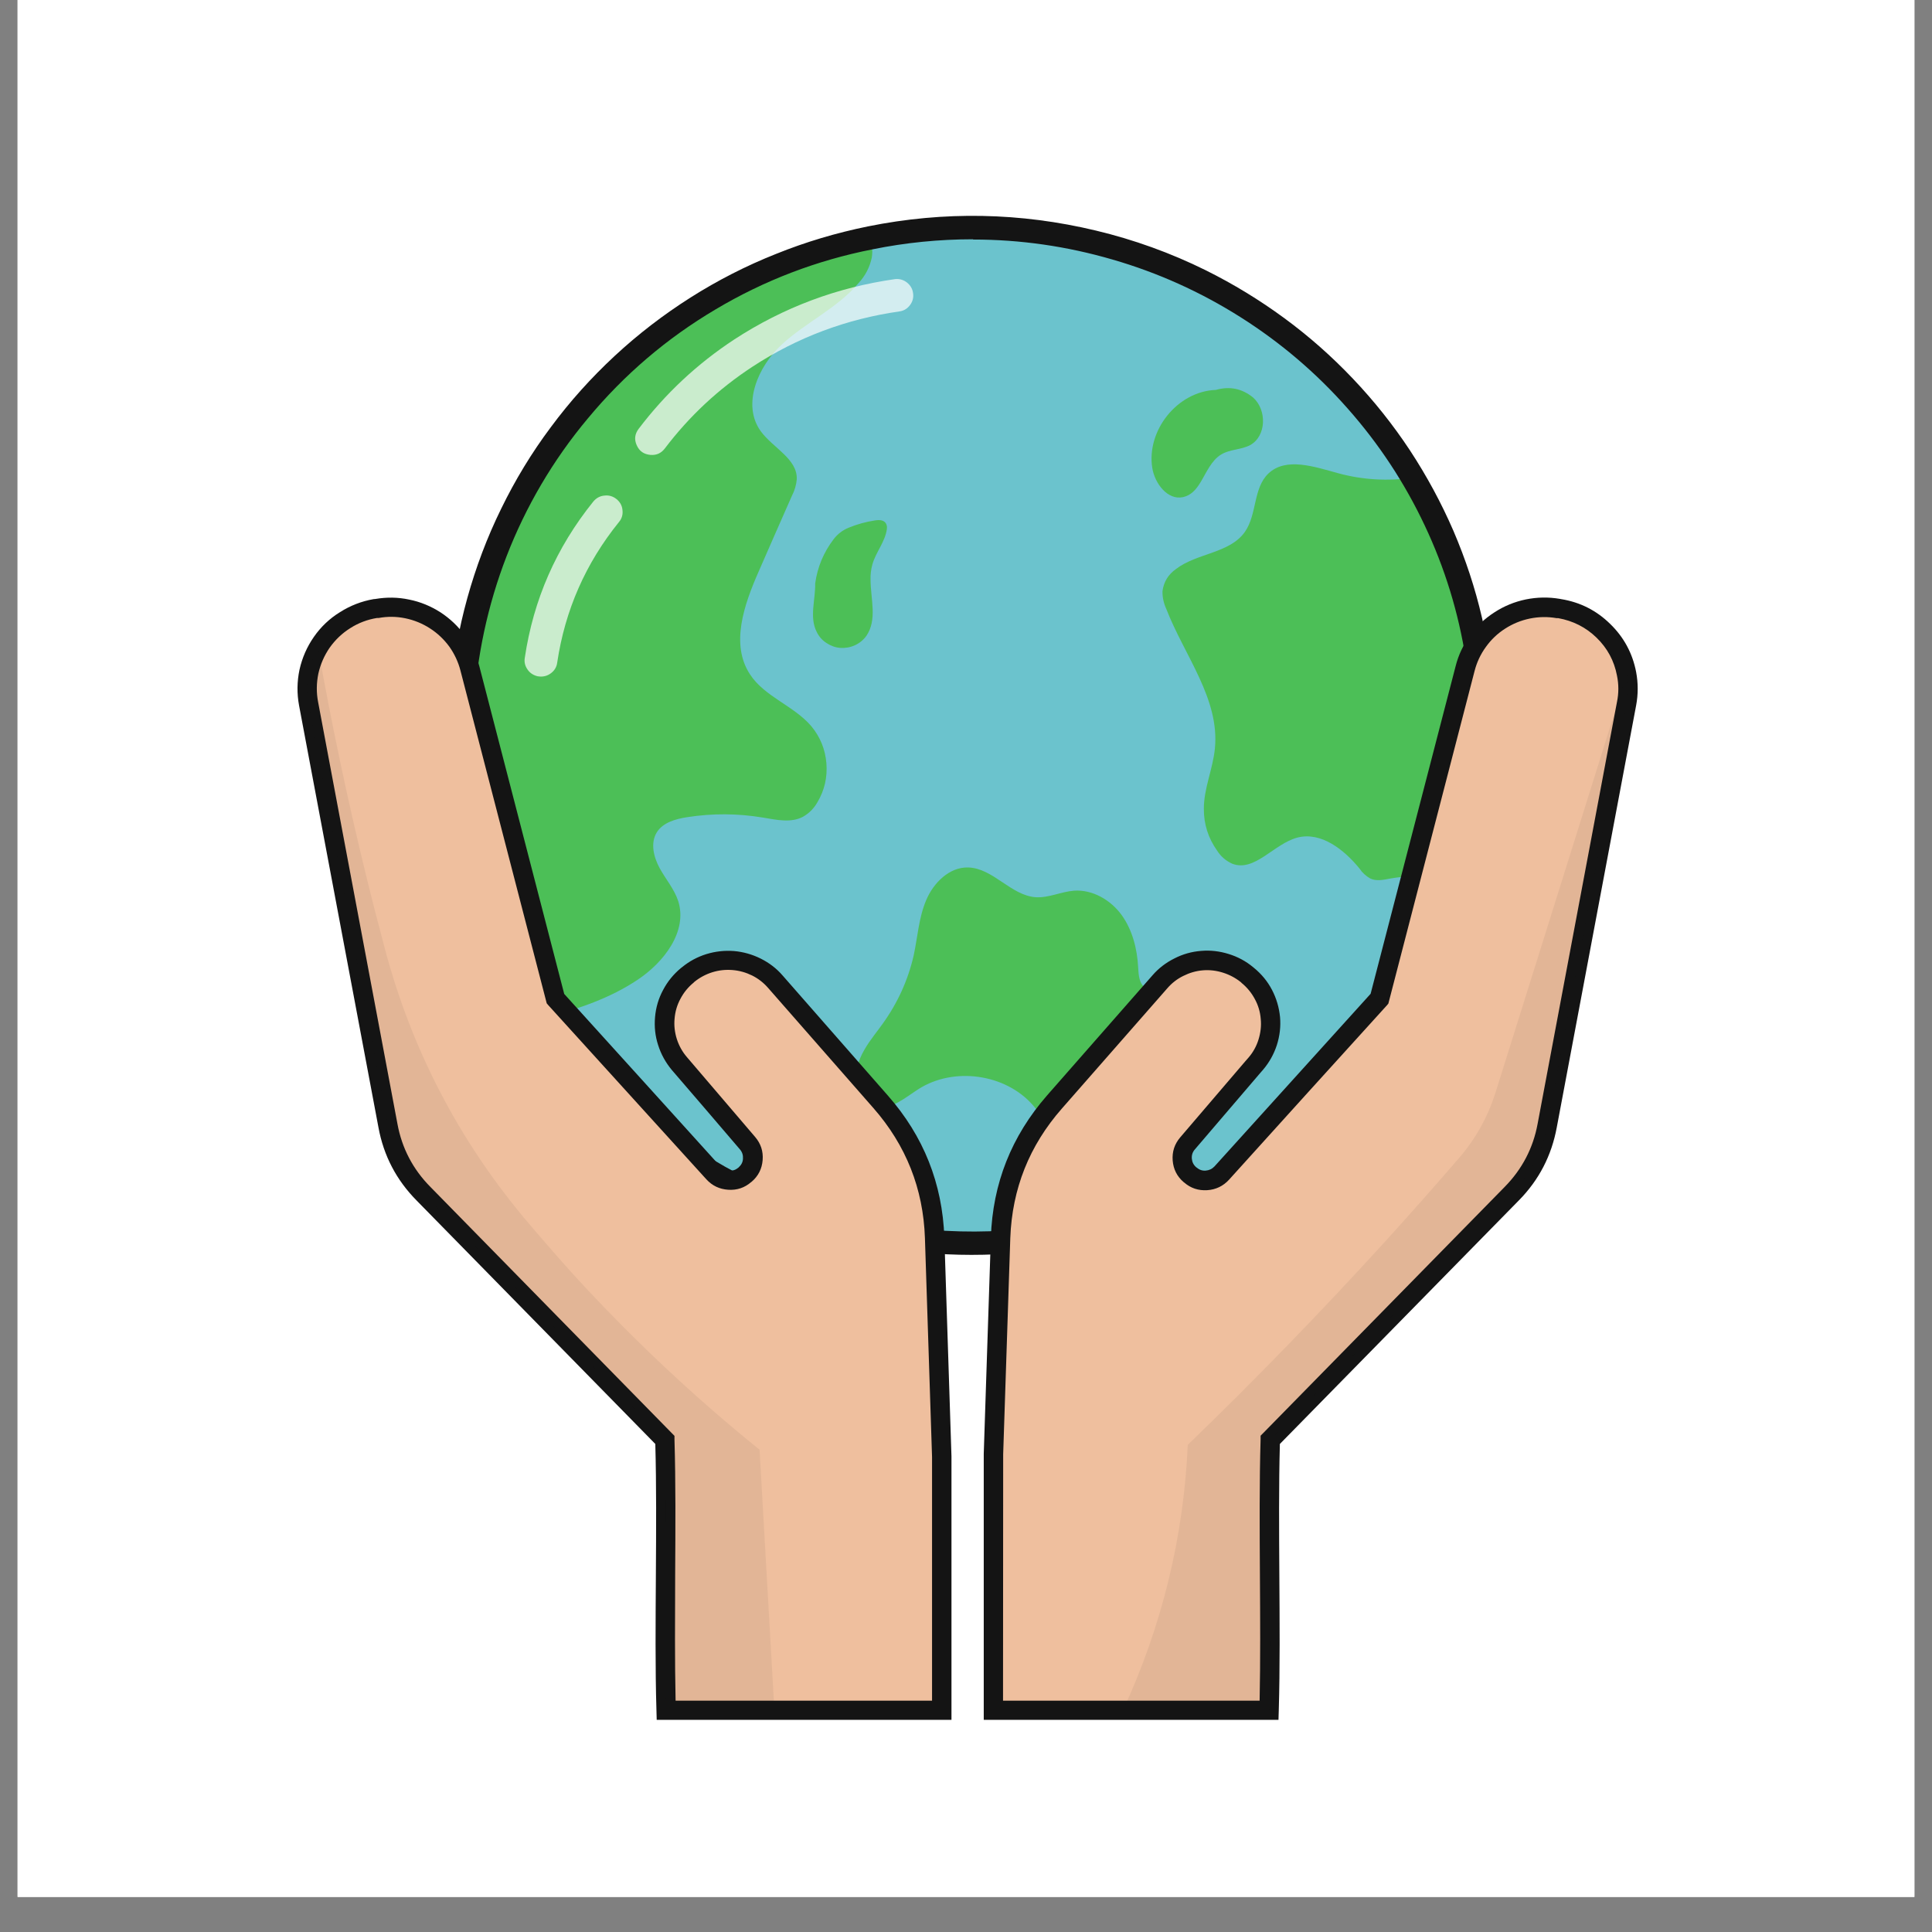
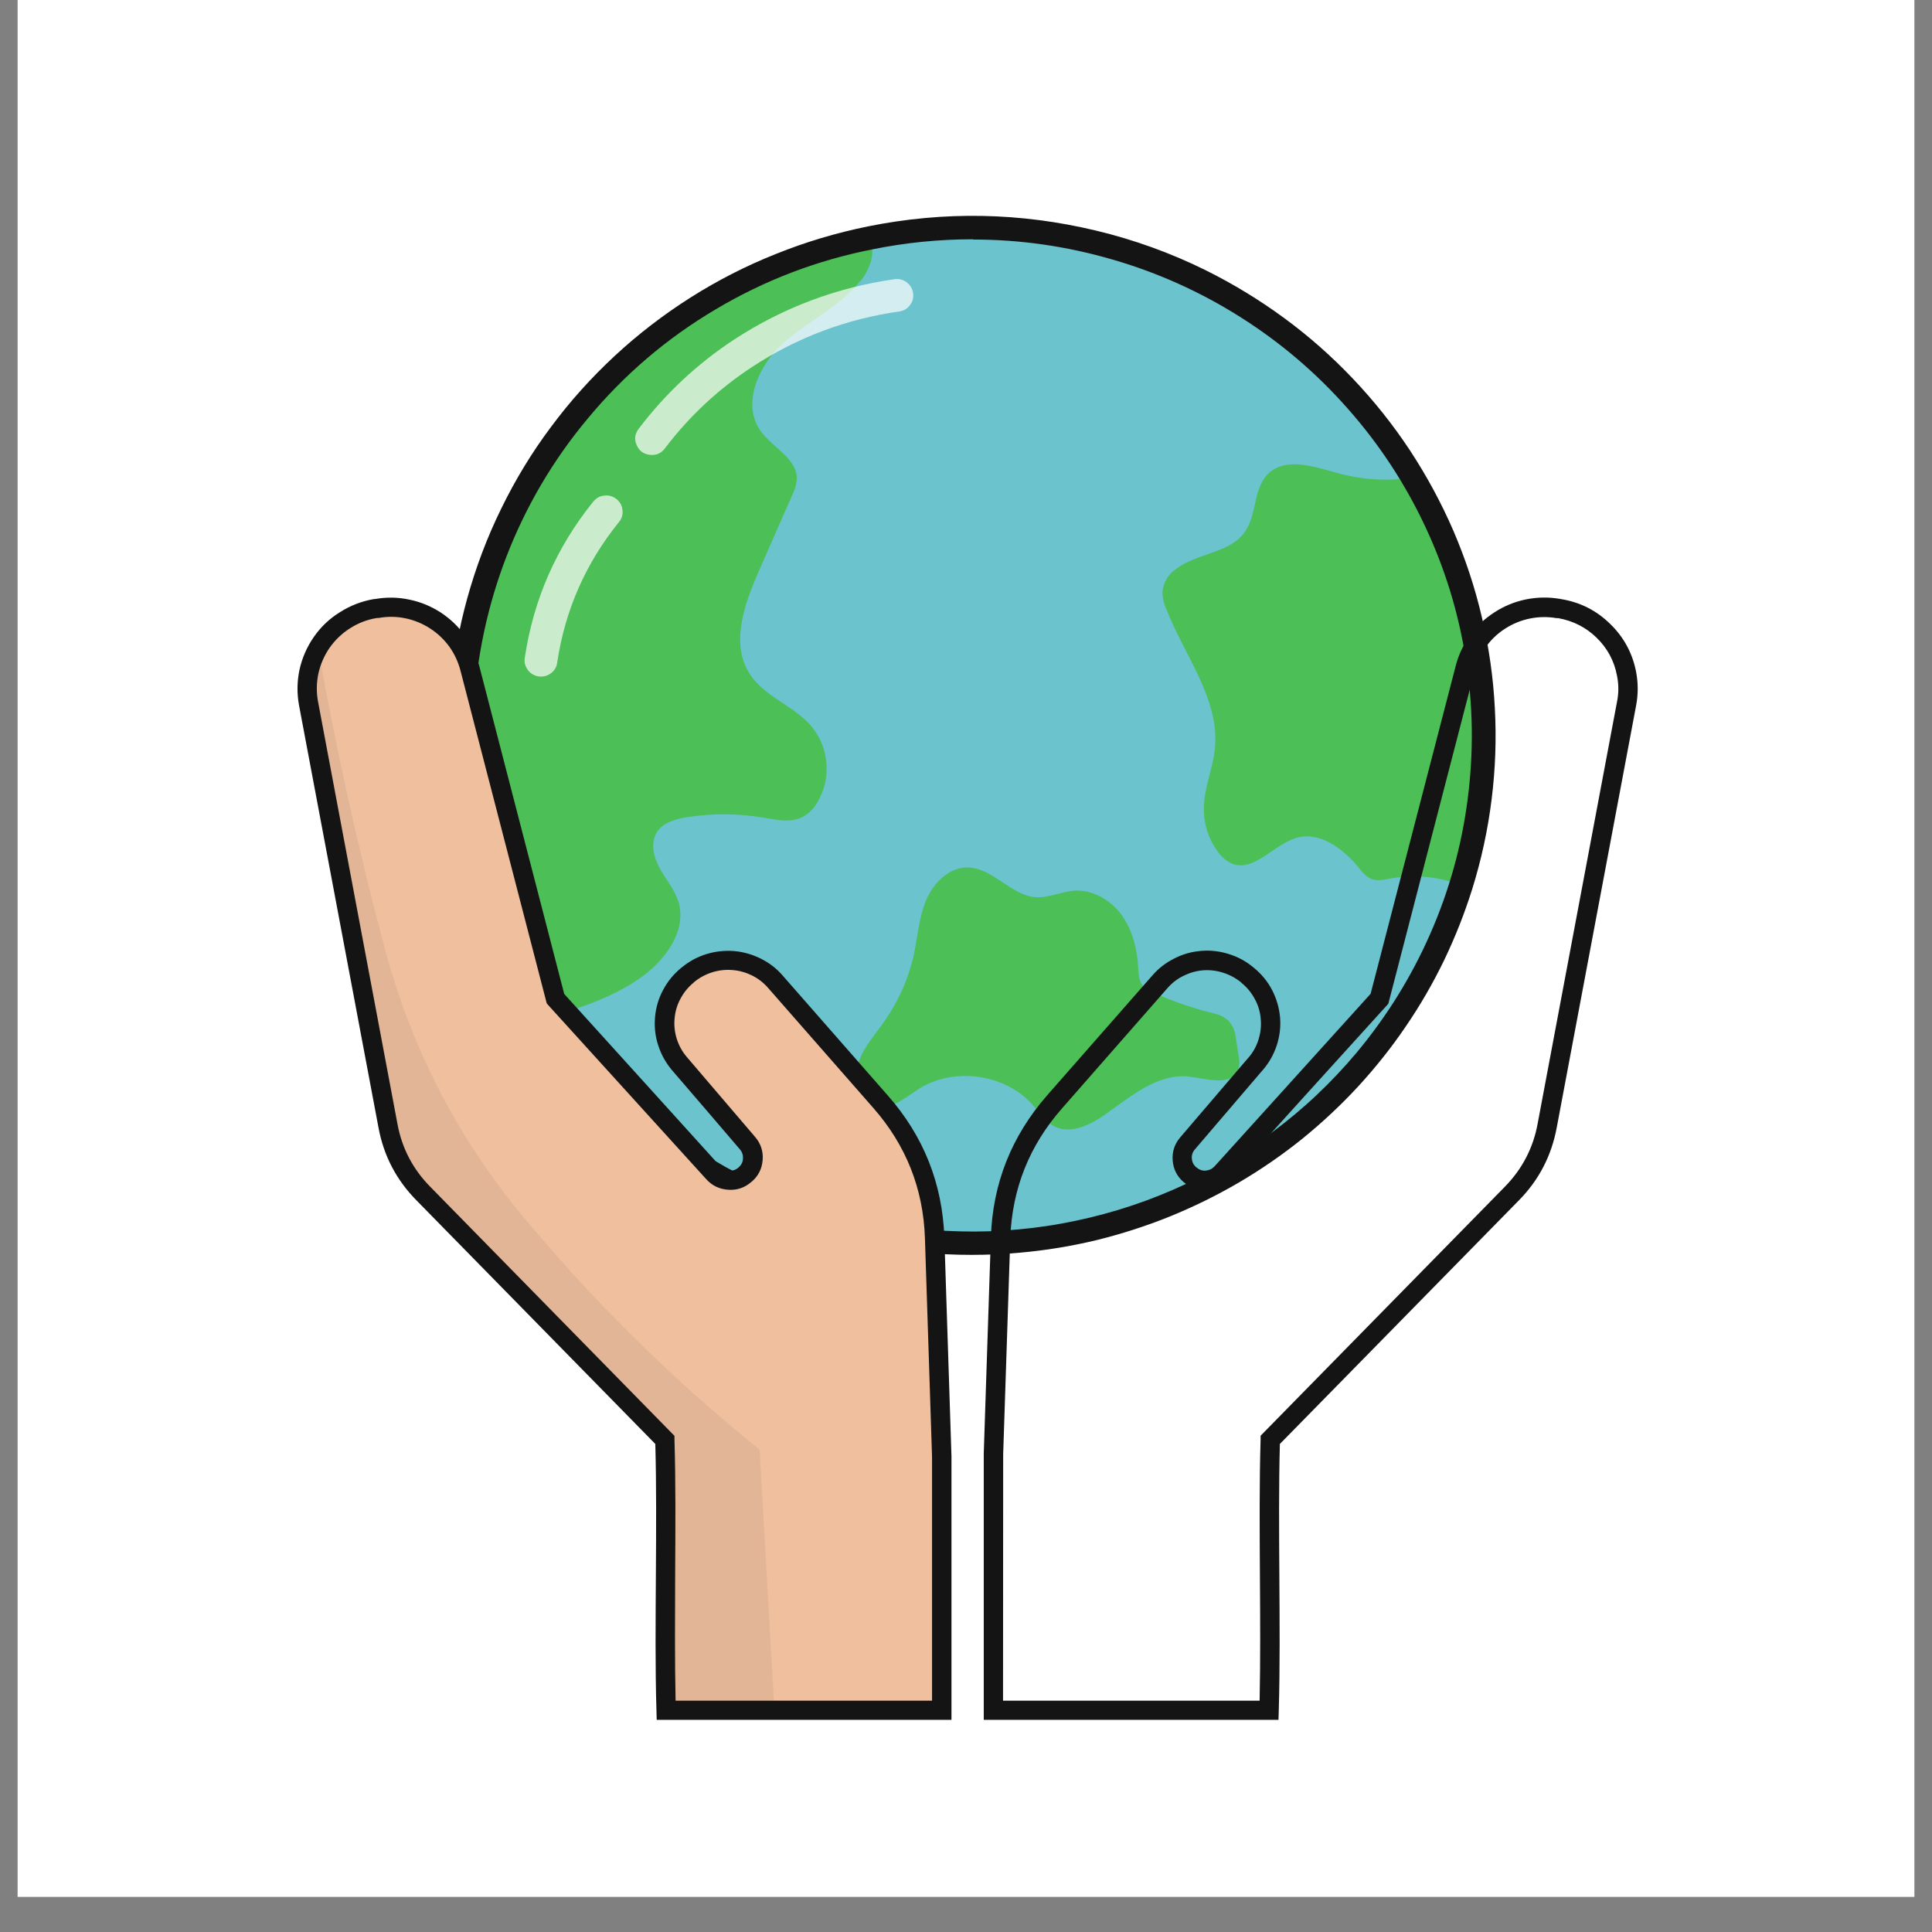
<svg xmlns="http://www.w3.org/2000/svg" width="72" viewBox="0 0 54 54" height="72" preserveAspectRatio="xMidYMid meet">
  <rect x="0" y="0" width="54" height="54" fill="#808080" stroke="none" />
  <defs>
    <clipPath id="18b0be8a23">
      <path d="M 0.492 0 L 53.508 0 L 53.508 53.02 L 0.492 53.02 Z M 0.492 0 " clip-rule="nonzero" />
    </clipPath>
    <clipPath id="8d5340fb16">
      <path d="M 8.23 16 L 27 16 L 27 48 L 8.23 48 Z M 8.23 16 " clip-rule="nonzero" />
    </clipPath>
    <clipPath id="c9389bdd25">
      <path d="M 8.23 16 L 27 16 L 27 48.082 L 8.23 48.082 Z M 8.23 16 " clip-rule="nonzero" />
    </clipPath>
    <clipPath id="08c649322c">
      <path d="M 8.23 18 L 22 18 L 22 48 L 8.23 48 Z M 8.23 18 " clip-rule="nonzero" />
    </clipPath>
    <clipPath id="9161fd3c67">
      <path d="M 27 16 L 45.785 16 L 45.785 48 L 27 48 Z M 27 16 " clip-rule="nonzero" />
    </clipPath>
    <clipPath id="44729046a9">
      <path d="M 27 16 L 45.785 16 L 45.785 48.082 L 27 48.082 Z M 27 16 " clip-rule="nonzero" />
    </clipPath>
    <clipPath id="dafd808978">
      <path d="M 31 18 L 45.785 18 L 45.785 48 L 31 48 Z M 31 18 " clip-rule="nonzero" />
    </clipPath>
  </defs>
  <g clip-path="url(#18b0be8a23)">
    <path fill="#ffffff" d="M 0.492 0 L 53.508 0 L 53.508 53.02 L 0.492 53.02 Z M 0.492 0 " fill-opacity="1" fill-rule="nonzero" />
-     <path fill="#ffffff" d="M 0.492 0 L 53.508 0 L 53.508 53.02 L 0.492 53.02 Z M 0.492 0 " fill-opacity="1" fill-rule="nonzero" />
  </g>
  <path fill="#6bc3cd" d="M 38.168 29.629 C 37.793 30.074 37.395 30.496 36.965 30.895 C 36.539 31.293 36.09 31.664 35.617 32.004 C 35.145 32.348 34.656 32.66 34.145 32.941 C 33.633 33.227 33.105 33.477 32.562 33.695 C 32.023 33.914 31.469 34.098 30.902 34.25 C 30.34 34.398 29.766 34.516 29.188 34.598 C 28.609 34.68 28.027 34.723 27.441 34.734 C 26.855 34.746 26.273 34.719 25.691 34.66 C 25.109 34.598 24.535 34.5 23.965 34.371 C 23.395 34.238 22.836 34.074 22.285 33.875 C 21.738 33.676 21.203 33.445 20.68 33.18 C 20.16 32.914 19.656 32.621 19.172 32.293 C 18.688 31.969 18.227 31.613 17.785 31.23 C 17.348 30.848 16.93 30.441 16.543 30.008 C 16.152 29.574 15.789 29.121 15.457 28.645 C 15.121 28.168 14.82 27.672 14.547 27.156 C 14.273 26.645 14.035 26.113 13.828 25.57 C 13.621 25.027 13.449 24.477 13.309 23.91 C 13.172 23.348 13.066 22.777 13 22.199 C 12.934 21.621 12.898 21.043 12.902 20.461 C 12.906 19.883 12.945 19.305 13.023 18.727 C 13.098 18.152 13.207 17.582 13.355 17.02 C 13.5 16.457 13.68 15.906 13.895 15.367 C 14.105 14.824 14.355 14.301 14.633 13.789 C 14.91 13.277 15.223 12.789 15.562 12.316 C 15.902 11.844 16.27 11.391 16.664 10.965 C 17.059 10.535 17.48 10.133 17.926 9.758 C 18.371 9.379 18.836 9.031 19.324 8.711 C 19.812 8.395 20.32 8.105 20.844 7.848 C 21.367 7.586 21.906 7.363 22.457 7.172 C 23.008 6.977 23.57 6.82 24.145 6.695 C 24.715 6.57 25.293 6.484 25.875 6.43 C 26.457 6.375 27.039 6.359 27.625 6.375 C 28.211 6.395 28.789 6.445 29.367 6.535 C 29.945 6.625 30.516 6.746 31.078 6.906 C 31.645 7.062 32.195 7.254 32.734 7.48 C 33.273 7.707 33.797 7.965 34.301 8.254 C 34.809 8.543 35.297 8.859 35.766 9.211 C 36.234 9.559 36.676 9.934 37.098 10.336 C 37.52 10.738 37.914 11.168 38.285 11.617 C 38.652 12.066 38.992 12.539 39.301 13.031 C 39.613 13.523 39.891 14.035 40.137 14.559 C 40.387 15.086 40.598 15.625 40.777 16.18 C 40.961 16.73 41.105 17.293 41.215 17.863 C 41.328 18.434 41.402 19.008 41.441 19.586 C 41.484 20.168 41.488 20.746 41.453 21.324 C 41.422 21.906 41.355 22.48 41.254 23.055 C 41.148 23.625 41.012 24.188 40.84 24.742 C 40.277 26.547 39.387 28.176 38.168 29.629 Z M 38.168 29.629 " fill-opacity="1" fill-rule="nonzero" />
  <path fill="#4cbf57" d="M 40.84 24.742 L 40.777 24.719 C 40.152 24.492 39.516 24.438 38.863 24.555 C 38.676 24.59 38.473 24.637 38.301 24.555 C 38.176 24.484 38.074 24.391 37.996 24.273 C 37.566 23.746 36.926 23.242 36.266 23.41 C 35.605 23.582 35.07 24.383 34.441 24.141 C 34.266 24.062 34.125 23.941 34.02 23.777 C 33.77 23.426 33.645 23.035 33.648 22.602 C 33.648 22.031 33.902 21.488 33.957 20.918 C 34.094 19.531 33.102 18.32 32.598 17.02 C 32.527 16.863 32.488 16.699 32.492 16.523 C 32.527 16.262 32.652 16.059 32.867 15.906 C 33.457 15.453 34.375 15.469 34.797 14.863 C 35.137 14.375 35.023 13.648 35.449 13.238 C 35.941 12.766 36.742 13.047 37.402 13.227 C 38.09 13.414 38.789 13.453 39.492 13.352 C 40.512 15.07 41.137 16.926 41.371 18.906 C 41.605 20.891 41.43 22.836 40.84 24.742 Z M 40.84 24.742 " fill-opacity="1" fill-rule="nonzero" />
  <path fill="#4cbf57" d="M 24.445 28.918 C 24.52 28.82 24.59 28.727 24.66 28.629 C 25.082 28.047 25.379 27.402 25.539 26.699 C 25.648 26.188 25.68 25.648 25.887 25.16 C 26.09 24.676 26.535 24.23 27.062 24.246 C 27.762 24.266 28.258 25.035 28.957 25.078 C 29.316 25.098 29.66 24.922 30.02 24.895 C 30.539 24.859 31.047 25.156 31.352 25.578 C 31.652 25.996 31.785 26.52 31.812 27.039 C 31.824 27.211 31.828 27.398 31.934 27.539 C 32.023 27.641 32.137 27.715 32.266 27.758 C 32.812 28 33.375 28.191 33.957 28.332 C 34.293 28.414 34.484 28.625 34.535 28.965 C 34.566 29.164 34.598 29.367 34.633 29.602 C 34.648 29.707 34.637 29.805 34.602 29.902 C 34.414 30.375 33.742 30.152 33.25 30.094 C 32.363 29.984 31.602 30.648 30.871 31.164 C 30.461 31.449 29.922 31.707 29.473 31.484 C 29.219 31.359 29.059 31.105 28.871 30.891 C 28.102 30.012 26.66 29.812 25.676 30.438 C 25.312 30.668 24.941 31.012 24.52 30.93 C 24.062 30.84 23.852 30.27 23.961 29.82 C 24.043 29.484 24.238 29.195 24.445 28.918 Z M 24.445 28.918 " fill-opacity="1" fill-rule="nonzero" />
  <path fill="#4cbf57" d="M 22.445 22.828 C 22.109 23.008 21.699 22.914 21.328 22.852 C 20.621 22.734 19.914 22.73 19.207 22.84 C 18.883 22.891 18.531 22.988 18.359 23.262 C 18.172 23.562 18.27 23.957 18.438 24.266 C 18.609 24.578 18.848 24.852 18.957 25.188 C 19.223 26.031 18.559 26.898 17.812 27.391 C 17.051 27.898 16.172 28.199 15.277 28.43 C 14.953 27.949 14.66 27.449 14.398 26.93 C 14.137 26.414 13.91 25.879 13.711 25.336 C 13.516 24.789 13.352 24.234 13.227 23.668 C 13.098 23.102 13.004 22.531 12.949 21.953 C 12.891 21.375 12.867 20.797 12.883 20.219 C 12.898 19.641 12.945 19.062 13.031 18.488 C 13.117 17.914 13.238 17.348 13.391 16.789 C 13.547 16.23 13.734 15.684 13.957 15.148 C 14.18 14.613 14.438 14.09 14.723 13.586 C 15.008 13.082 15.324 12.594 15.672 12.129 C 16.02 11.664 16.395 11.219 16.797 10.797 C 17.195 10.375 17.621 9.98 18.074 9.613 C 18.523 9.242 18.992 8.902 19.484 8.59 C 19.977 8.277 20.488 8 21.016 7.75 C 21.543 7.5 22.082 7.281 22.637 7.098 C 23.191 6.914 23.754 6.762 24.324 6.648 C 24.379 6.828 24.395 7.012 24.367 7.199 C 24.309 7.473 24.184 7.711 23.992 7.918 C 23.402 8.613 22.527 9.008 21.855 9.625 C 21.18 10.246 20.73 11.312 21.262 12.051 C 21.602 12.52 22.293 12.824 22.27 13.398 C 22.254 13.559 22.211 13.711 22.137 13.852 C 21.824 14.559 21.516 15.262 21.207 15.969 C 20.801 16.891 20.406 18.008 20.965 18.852 C 21.375 19.477 22.191 19.727 22.676 20.297 C 22.926 20.598 23.066 20.945 23.098 21.332 C 23.129 21.723 23.047 22.086 22.848 22.422 C 22.75 22.594 22.617 22.73 22.445 22.828 Z M 22.445 22.828 " fill-opacity="1" fill-rule="nonzero" />
-   <path fill="#4cbf57" d="M 33.555 13.48 C 33.723 13.203 33.859 12.867 34.133 12.703 C 34.375 12.555 34.691 12.574 34.941 12.441 C 35.398 12.191 35.414 11.461 35.027 11.113 C 34.715 10.859 34.371 10.789 33.984 10.898 C 32.902 10.938 32.039 12.039 32.207 13.082 C 32.277 13.512 32.633 13.988 33.066 13.895 C 33.293 13.844 33.434 13.68 33.555 13.48 Z M 33.555 13.48 " fill-opacity="1" fill-rule="nonzero" />
-   <path fill="#4cbf57" d="M 24.332 16.207 C 24.328 16.062 24.344 15.918 24.383 15.777 C 24.48 15.43 24.742 15.145 24.789 14.781 C 24.793 14.746 24.793 14.711 24.781 14.676 C 24.734 14.523 24.578 14.527 24.449 14.547 C 24.199 14.586 23.957 14.652 23.719 14.75 C 23.551 14.82 23.41 14.926 23.301 15.07 C 23.02 15.438 22.848 15.852 22.785 16.305 C 22.793 16.77 22.617 17.254 22.828 17.664 C 22.891 17.793 22.98 17.895 23.102 17.973 C 23.219 18.051 23.348 18.098 23.488 18.109 C 23.633 18.117 23.766 18.094 23.895 18.035 C 24.023 17.977 24.133 17.887 24.215 17.773 C 24.523 17.324 24.336 16.75 24.332 16.207 Z M 24.332 16.207 " fill-opacity="1" fill-rule="nonzero" />
  <path fill="#141414" d="M 27.152 35.074 C 26.254 35.074 25.363 34.992 24.48 34.828 C 23.598 34.664 22.738 34.422 21.898 34.102 C 21.059 33.781 20.258 33.387 19.492 32.918 C 18.73 32.449 18.012 31.918 17.348 31.32 C 16.68 30.719 16.078 30.066 15.531 29.355 C 14.988 28.648 14.512 27.895 14.109 27.098 C 13.703 26.301 13.375 25.477 13.125 24.617 C 12.871 23.762 12.703 22.891 12.613 22.004 C 12.523 21.113 12.516 20.227 12.59 19.34 C 12.668 18.449 12.824 17.574 13.062 16.715 C 13.301 15.855 13.613 15.023 14.008 14.219 C 14.398 13.418 14.859 12.656 15.395 11.941 C 15.926 11.223 16.523 10.559 17.18 9.949 C 17.836 9.34 18.543 8.797 19.301 8.316 C 20.059 7.836 20.852 7.43 21.688 7.098 C 22.52 6.762 23.375 6.508 24.258 6.328 C 26.391 5.898 28.516 5.938 30.633 6.445 C 31.695 6.699 32.723 7.07 33.703 7.555 C 34.473 7.938 35.203 8.383 35.895 8.891 C 36.586 9.398 37.227 9.965 37.816 10.586 C 38.406 11.207 38.938 11.875 39.41 12.59 C 39.879 13.305 40.285 14.055 40.625 14.84 C 40.961 15.625 41.23 16.434 41.422 17.266 C 41.617 18.098 41.738 18.938 41.781 19.793 C 41.828 20.645 41.797 21.496 41.691 22.344 C 41.586 23.191 41.406 24.023 41.152 24.84 C 40.938 25.523 40.676 26.188 40.367 26.832 C 40.055 27.477 39.699 28.094 39.293 28.688 C 38.891 29.281 38.445 29.84 37.961 30.367 C 37.473 30.895 36.949 31.383 36.391 31.836 C 35.832 32.285 35.242 32.691 34.621 33.055 C 34 33.418 33.355 33.734 32.691 34.004 C 32.023 34.273 31.34 34.492 30.641 34.664 C 29.938 34.832 29.23 34.949 28.512 35.012 C 28.062 35.055 27.609 35.074 27.152 35.074 Z M 27.195 6.688 C 26.25 6.688 25.312 6.781 24.387 6.969 C 22.828 7.277 21.363 7.836 20 8.648 C 18.633 9.457 17.445 10.473 16.434 11.691 C 12.508 16.375 12.145 23.188 15.547 28.25 C 15.848 28.699 16.176 29.125 16.527 29.535 C 16.879 29.945 17.25 30.332 17.648 30.699 C 18.043 31.066 18.461 31.41 18.898 31.727 C 19.336 32.047 19.789 32.34 20.258 32.605 C 20.73 32.871 21.215 33.109 21.715 33.32 C 22.211 33.531 22.723 33.711 23.242 33.863 C 23.762 34.012 24.289 34.133 24.824 34.223 C 25.355 34.316 25.895 34.375 26.434 34.402 C 26.977 34.43 27.516 34.43 28.059 34.395 C 28.598 34.359 29.137 34.297 29.668 34.199 C 30.203 34.102 30.727 33.977 31.246 33.82 C 31.766 33.664 32.273 33.477 32.77 33.262 C 33.266 33.047 33.746 32.805 34.215 32.531 C 34.684 32.262 35.133 31.965 35.566 31.641 C 36 31.316 36.414 30.973 36.805 30.602 C 37.199 30.23 37.57 29.836 37.914 29.426 L 38.168 29.633 L 37.914 29.426 C 38.762 28.41 39.449 27.301 39.977 26.098 C 40.508 24.891 40.855 23.633 41.023 22.328 C 41.191 21.023 41.176 19.719 40.969 18.422 C 40.766 17.121 40.383 15.875 39.82 14.684 C 39.258 13.492 38.539 12.402 37.664 11.414 C 36.789 10.422 35.793 9.574 34.676 8.867 C 33.559 8.16 32.363 7.621 31.094 7.254 C 29.82 6.883 28.523 6.695 27.195 6.695 Z M 27.195 6.688 " fill-opacity="1" fill-rule="nonzero" />
  <g clip-path="url(#8d5340fb16)">
    <path fill="#efbf9e" d="M 26.324 40.719 L 26.324 47.805 L 18.621 47.805 C 18.555 45.469 18.652 42.559 18.586 40.246 L 11.836 33.363 C 11.312 32.832 10.98 32.195 10.844 31.461 L 8.625 19.672 C 8.57 19.371 8.574 19.074 8.637 18.773 C 8.703 18.477 8.824 18.203 9 17.953 C 9.176 17.703 9.391 17.496 9.652 17.336 C 9.91 17.172 10.191 17.066 10.492 17.016 L 10.539 17.008 C 10.82 16.961 11.102 16.965 11.383 17.023 C 11.664 17.078 11.926 17.188 12.164 17.34 C 12.406 17.496 12.609 17.688 12.777 17.918 C 12.945 18.152 13.062 18.402 13.137 18.68 C 13.93 21.758 14.73 24.836 15.531 27.914 L 19.941 32.785 C 20.055 32.91 20.195 32.977 20.367 32.988 C 20.535 33 20.688 32.949 20.816 32.84 L 20.824 32.832 C 20.957 32.723 21.027 32.578 21.043 32.406 C 21.055 32.238 21.008 32.086 20.895 31.953 L 18.992 29.73 C 18.84 29.555 18.727 29.352 18.656 29.133 C 18.582 28.91 18.559 28.684 18.578 28.449 C 18.598 28.219 18.664 28 18.773 27.793 C 18.883 27.586 19.027 27.41 19.207 27.262 L 19.234 27.238 C 19.41 27.094 19.609 26.988 19.824 26.922 C 20.043 26.852 20.266 26.828 20.492 26.848 C 20.723 26.863 20.938 26.926 21.141 27.027 C 21.344 27.129 21.523 27.266 21.672 27.438 L 24.617 30.793 C 25.574 31.883 26.074 33.152 26.121 34.594 C 26.191 36.637 26.258 38.676 26.324 40.719 Z M 26.324 40.719 " fill-opacity="1" fill-rule="nonzero" />
  </g>
  <g clip-path="url(#c9389bdd25)">
    <path fill="#141414" d="M 26.594 48.07 L 18.355 48.07 L 18.348 47.809 C 18.312 46.637 18.324 45.301 18.332 44.012 C 18.34 42.77 18.348 41.484 18.316 40.359 L 11.641 33.551 C 11.078 32.98 10.723 32.301 10.578 31.512 L 8.359 19.719 C 8.297 19.387 8.301 19.051 8.371 18.719 C 8.445 18.387 8.578 18.082 8.773 17.801 C 8.969 17.52 9.211 17.289 9.504 17.109 C 9.793 16.926 10.105 16.805 10.441 16.746 L 10.488 16.742 C 10.805 16.688 11.121 16.691 11.434 16.758 C 11.746 16.82 12.039 16.941 12.309 17.113 C 12.578 17.289 12.805 17.504 12.992 17.762 C 13.18 18.02 13.312 18.305 13.395 18.613 L 15.77 27.781 C 17.227 29.391 18.684 30.996 20.137 32.605 C 20.199 32.676 20.281 32.715 20.379 32.723 C 20.477 32.727 20.562 32.699 20.637 32.637 L 20.645 32.629 C 20.719 32.562 20.762 32.484 20.766 32.387 C 20.773 32.289 20.746 32.203 20.684 32.129 C 20.051 31.387 19.414 30.645 18.777 29.906 C 18.605 29.699 18.477 29.469 18.395 29.211 C 18.312 28.957 18.285 28.695 18.309 28.426 C 18.332 28.16 18.406 27.906 18.535 27.668 C 18.66 27.43 18.828 27.227 19.035 27.055 L 19.062 27.035 C 19.266 26.867 19.492 26.746 19.742 26.668 C 19.996 26.59 20.254 26.562 20.516 26.582 C 20.777 26.605 21.027 26.676 21.262 26.793 C 21.496 26.91 21.703 27.066 21.875 27.266 L 24.816 30.621 C 25.816 31.758 26.34 33.078 26.395 34.586 C 26.461 36.629 26.527 38.668 26.594 40.707 Z M 18.883 47.535 L 26.051 47.535 L 26.051 40.723 C 25.984 38.684 25.918 36.641 25.852 34.602 C 25.805 33.223 25.324 32.012 24.414 30.973 L 21.469 27.613 C 21.344 27.469 21.195 27.352 21.023 27.266 C 20.848 27.18 20.668 27.129 20.473 27.113 C 20.281 27.098 20.094 27.117 19.906 27.176 C 19.723 27.234 19.555 27.324 19.406 27.445 L 19.387 27.465 C 19.234 27.59 19.113 27.738 19.02 27.914 C 18.926 28.086 18.871 28.273 18.855 28.469 C 18.836 28.664 18.859 28.855 18.918 29.043 C 18.98 29.234 19.074 29.402 19.203 29.551 C 19.836 30.293 20.473 31.035 21.105 31.777 C 21.266 31.965 21.336 32.18 21.316 32.426 C 21.297 32.668 21.195 32.871 21.008 33.031 L 20.996 33.039 C 20.812 33.199 20.598 33.27 20.355 33.254 C 20.109 33.238 19.906 33.141 19.742 32.961 L 15.324 28.094 L 15.281 28.043 L 12.871 18.746 C 12.809 18.504 12.703 18.277 12.559 18.074 C 12.41 17.871 12.23 17.699 12.016 17.562 C 11.805 17.426 11.574 17.332 11.328 17.281 C 11.078 17.23 10.832 17.227 10.582 17.273 L 10.535 17.273 C 10.27 17.316 10.02 17.41 9.793 17.555 C 9.562 17.699 9.371 17.883 9.215 18.102 C 9.062 18.324 8.957 18.566 8.898 18.828 C 8.844 19.094 8.84 19.355 8.891 19.621 L 11.109 31.414 C 11.234 32.094 11.543 32.684 12.031 33.176 L 18.852 40.133 L 18.852 40.242 C 18.887 41.402 18.879 42.73 18.871 44.02 C 18.867 45.207 18.859 46.434 18.883 47.535 Z M 18.883 47.535 " fill-opacity="1" fill-rule="nonzero" />
  </g>
  <g clip-path="url(#08c649322c)">
    <path fill="#141414" d="M 21.645 47.805 L 18.617 47.805 C 18.551 45.469 18.652 42.559 18.586 40.246 L 11.836 33.363 C 11.312 32.832 10.98 32.195 10.844 31.461 L 8.625 19.672 C 8.523 19.121 8.609 18.605 8.891 18.121 C 9.254 20.156 9.695 22.277 10.234 24.477 C 10.406 25.18 10.586 25.871 10.766 26.551 C 11.508 29.32 12.797 31.816 14.637 34.027 C 15.07 34.543 15.527 35.066 16.004 35.598 C 17.621 37.371 19.363 39.012 21.23 40.52 C 21.367 42.945 21.508 45.375 21.645 47.805 Z M 21.645 47.805 " fill-opacity="0.06" fill-rule="nonzero" />
  </g>
  <g clip-path="url(#9161fd3c67)">
-     <path fill="#efbf9e" d="M 45.465 19.672 C 44.727 23.602 43.984 27.531 43.246 31.461 C 43.109 32.195 42.777 32.832 42.254 33.363 L 35.508 40.246 C 35.441 42.559 35.539 45.469 35.477 47.805 L 27.77 47.805 L 27.77 40.719 C 27.836 38.676 27.902 36.637 27.969 34.594 C 28.02 33.152 28.52 31.883 29.477 30.793 L 32.418 27.438 C 32.57 27.266 32.746 27.129 32.949 27.027 C 33.152 26.926 33.371 26.863 33.598 26.848 C 33.824 26.828 34.047 26.852 34.266 26.922 C 34.484 26.988 34.68 27.094 34.855 27.238 L 34.883 27.262 C 35.066 27.41 35.211 27.586 35.32 27.793 C 35.43 28 35.492 28.219 35.512 28.449 C 35.535 28.684 35.508 28.91 35.438 29.133 C 35.367 29.352 35.254 29.555 35.102 29.73 C 34.465 30.473 33.832 31.215 33.195 31.953 C 33.086 32.086 33.035 32.238 33.051 32.41 C 33.062 32.578 33.137 32.723 33.266 32.832 L 33.273 32.84 C 33.406 32.949 33.555 33 33.727 32.988 C 33.895 32.98 34.039 32.91 34.152 32.785 C 35.621 31.16 37.09 29.535 38.562 27.914 C 39.359 24.836 40.156 21.758 40.957 18.68 C 41.027 18.402 41.148 18.152 41.312 17.918 C 41.48 17.688 41.688 17.496 41.926 17.34 C 42.168 17.188 42.43 17.078 42.707 17.023 C 42.988 16.965 43.273 16.961 43.555 17.008 L 43.598 17.016 C 43.898 17.066 44.18 17.172 44.441 17.336 C 44.699 17.496 44.918 17.703 45.094 17.953 C 45.27 18.203 45.387 18.477 45.453 18.773 C 45.52 19.074 45.523 19.371 45.465 19.672 Z M 45.465 19.672 " fill-opacity="1" fill-rule="nonzero" />
-   </g>
+     </g>
  <g clip-path="url(#44729046a9)">
    <path fill="#141414" d="M 35.734 48.07 L 27.496 48.07 L 27.496 40.633 L 27.695 34.586 C 27.746 33.078 28.27 31.758 29.266 30.617 L 32.211 27.262 C 32.383 27.062 32.59 26.906 32.824 26.789 C 33.059 26.668 33.309 26.598 33.57 26.578 C 33.832 26.555 34.09 26.586 34.34 26.664 C 34.594 26.742 34.82 26.863 35.023 27.031 L 35.047 27.051 C 35.258 27.223 35.426 27.426 35.551 27.664 C 35.676 27.902 35.75 28.156 35.777 28.422 C 35.801 28.691 35.77 28.953 35.688 29.211 C 35.605 29.465 35.477 29.695 35.301 29.902 L 35.219 29.996 L 33.398 32.125 C 33.332 32.199 33.305 32.285 33.312 32.383 C 33.32 32.48 33.359 32.559 33.434 32.625 C 33.438 32.625 33.441 32.629 33.445 32.633 C 33.52 32.695 33.602 32.727 33.699 32.719 C 33.797 32.711 33.879 32.672 33.945 32.602 L 38.309 27.777 L 40.688 18.609 C 40.766 18.301 40.902 18.02 41.09 17.758 C 41.273 17.5 41.504 17.285 41.773 17.113 C 42.043 16.938 42.332 16.82 42.648 16.754 C 42.961 16.691 43.277 16.684 43.594 16.738 L 43.637 16.746 C 44.164 16.832 44.621 17.062 45.004 17.438 C 45.387 17.809 45.629 18.258 45.73 18.781 C 45.789 19.094 45.789 19.406 45.73 19.719 L 43.512 31.512 C 43.367 32.297 43.016 32.98 42.453 33.551 L 35.773 40.359 C 35.742 41.484 35.75 42.77 35.758 44.012 C 35.766 45.305 35.777 46.637 35.742 47.809 Z M 28.035 47.535 L 35.207 47.535 C 35.23 46.434 35.223 45.207 35.215 44.016 C 35.207 42.73 35.199 41.398 35.234 40.238 L 35.234 40.129 L 42.055 33.176 C 42.543 32.68 42.852 32.09 42.977 31.41 L 45.195 19.621 C 45.246 19.375 45.246 19.129 45.195 18.883 C 45.117 18.469 44.926 18.117 44.625 17.824 C 44.324 17.531 43.965 17.352 43.551 17.277 L 43.504 17.277 C 43.258 17.234 43.008 17.238 42.758 17.289 C 42.512 17.34 42.281 17.434 42.07 17.57 C 41.855 17.707 41.676 17.879 41.531 18.082 C 41.383 18.285 41.277 18.512 41.215 18.754 L 38.805 28.051 L 38.762 28.102 C 37.289 29.723 35.82 31.348 34.352 32.973 C 34.188 33.152 33.984 33.25 33.742 33.266 C 33.496 33.281 33.281 33.211 33.098 33.051 L 33.086 33.043 C 32.898 32.883 32.797 32.68 32.777 32.438 C 32.758 32.191 32.828 31.977 32.988 31.789 L 34.809 29.66 L 34.895 29.562 C 35.023 29.414 35.117 29.246 35.176 29.055 C 35.234 28.867 35.258 28.676 35.238 28.48 C 35.223 28.285 35.168 28.098 35.074 27.926 C 34.98 27.75 34.859 27.602 34.707 27.477 L 34.688 27.457 C 34.539 27.336 34.371 27.246 34.188 27.188 C 34.004 27.129 33.812 27.105 33.621 27.121 C 33.426 27.137 33.246 27.191 33.074 27.277 C 32.898 27.363 32.75 27.48 32.625 27.625 L 29.68 30.984 C 28.77 32.02 28.289 33.227 28.238 34.602 C 28.172 36.617 28.105 38.633 28.039 40.648 L 28.039 40.723 Z M 28.035 47.535 " fill-opacity="1" fill-rule="nonzero" />
  </g>
  <g clip-path="url(#dafd808978)">
-     <path fill="#141414" d="M 45.465 19.672 C 44.727 23.602 43.984 27.531 43.246 31.461 C 43.109 32.195 42.777 32.832 42.254 33.363 L 35.508 40.246 C 35.441 42.559 35.539 45.469 35.477 47.805 L 31.387 47.805 C 32.477 45.445 33.082 42.973 33.199 40.383 C 35.004 38.641 36.844 36.754 38.699 34.719 C 39.41 33.934 40.102 33.156 40.77 32.379 C 41.242 31.836 41.586 31.219 41.801 30.535 L 45.469 18.832 C 45.52 19.113 45.52 19.391 45.465 19.672 Z M 45.465 19.672 " fill-opacity="0.06" fill-rule="nonzero" />
-   </g>
+     </g>
  <path fill="#ffffff" d="M 18.184 12.715 C 18 12.699 17.871 12.613 17.797 12.445 C 17.723 12.281 17.742 12.129 17.852 11.984 C 18.598 11 19.488 10.168 20.523 9.488 C 21.895 8.594 23.395 8.031 25.02 7.801 C 25.141 7.789 25.25 7.82 25.348 7.895 C 25.445 7.973 25.504 8.07 25.52 8.191 C 25.539 8.312 25.512 8.422 25.438 8.523 C 25.367 8.621 25.27 8.684 25.148 8.703 C 23.66 8.914 22.285 9.43 21.031 10.25 C 20.082 10.871 19.266 11.633 18.582 12.535 C 18.48 12.668 18.348 12.727 18.184 12.715 Z M 18.184 12.715 " fill-opacity="0.7" fill-rule="nonzero" />
  <path fill="#ffffff" d="M 15.027 18.902 C 14.91 18.875 14.812 18.812 14.746 18.715 C 14.676 18.617 14.648 18.508 14.668 18.387 C 14.91 16.758 15.547 15.305 16.582 14.02 C 16.664 13.922 16.766 13.863 16.891 13.852 C 17.02 13.836 17.133 13.871 17.23 13.949 C 17.328 14.027 17.387 14.129 17.398 14.254 C 17.414 14.379 17.383 14.492 17.301 14.59 C 16.367 15.746 15.793 17.055 15.574 18.52 C 15.559 18.645 15.496 18.746 15.395 18.82 C 15.293 18.895 15.18 18.922 15.055 18.906 Z M 15.027 18.902 " fill-opacity="0.7" fill-rule="nonzero" />
</svg>